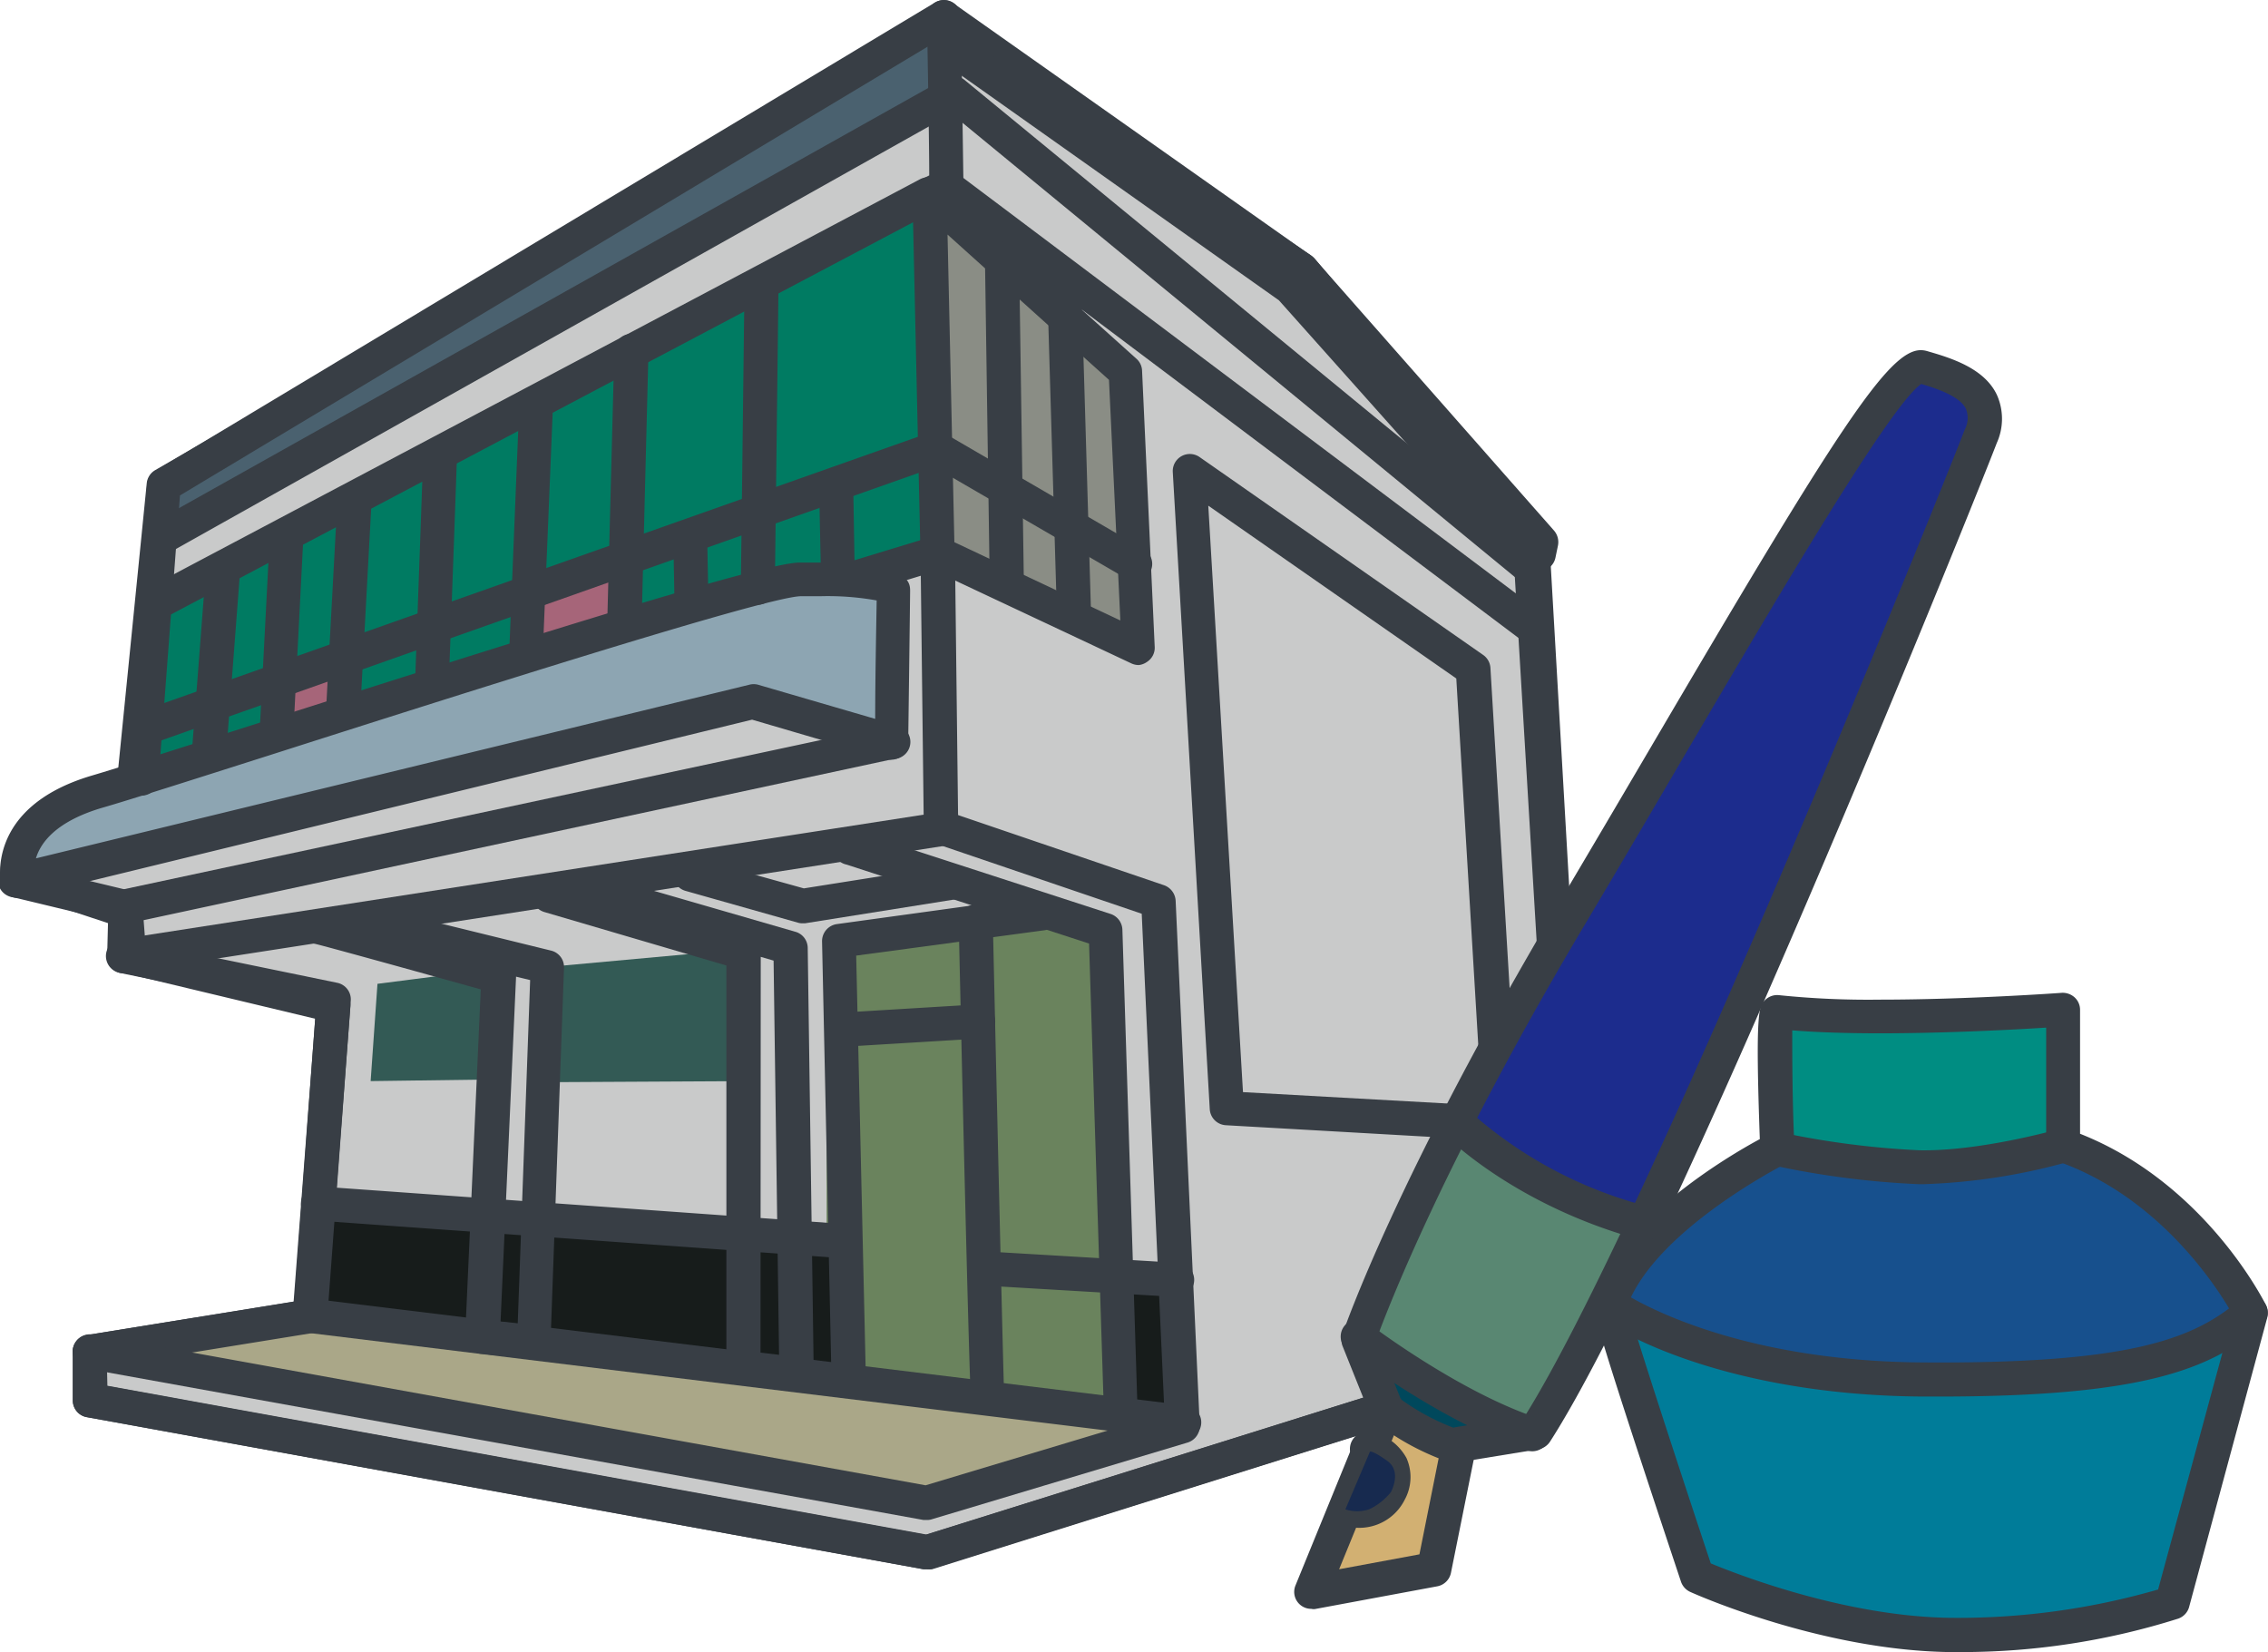
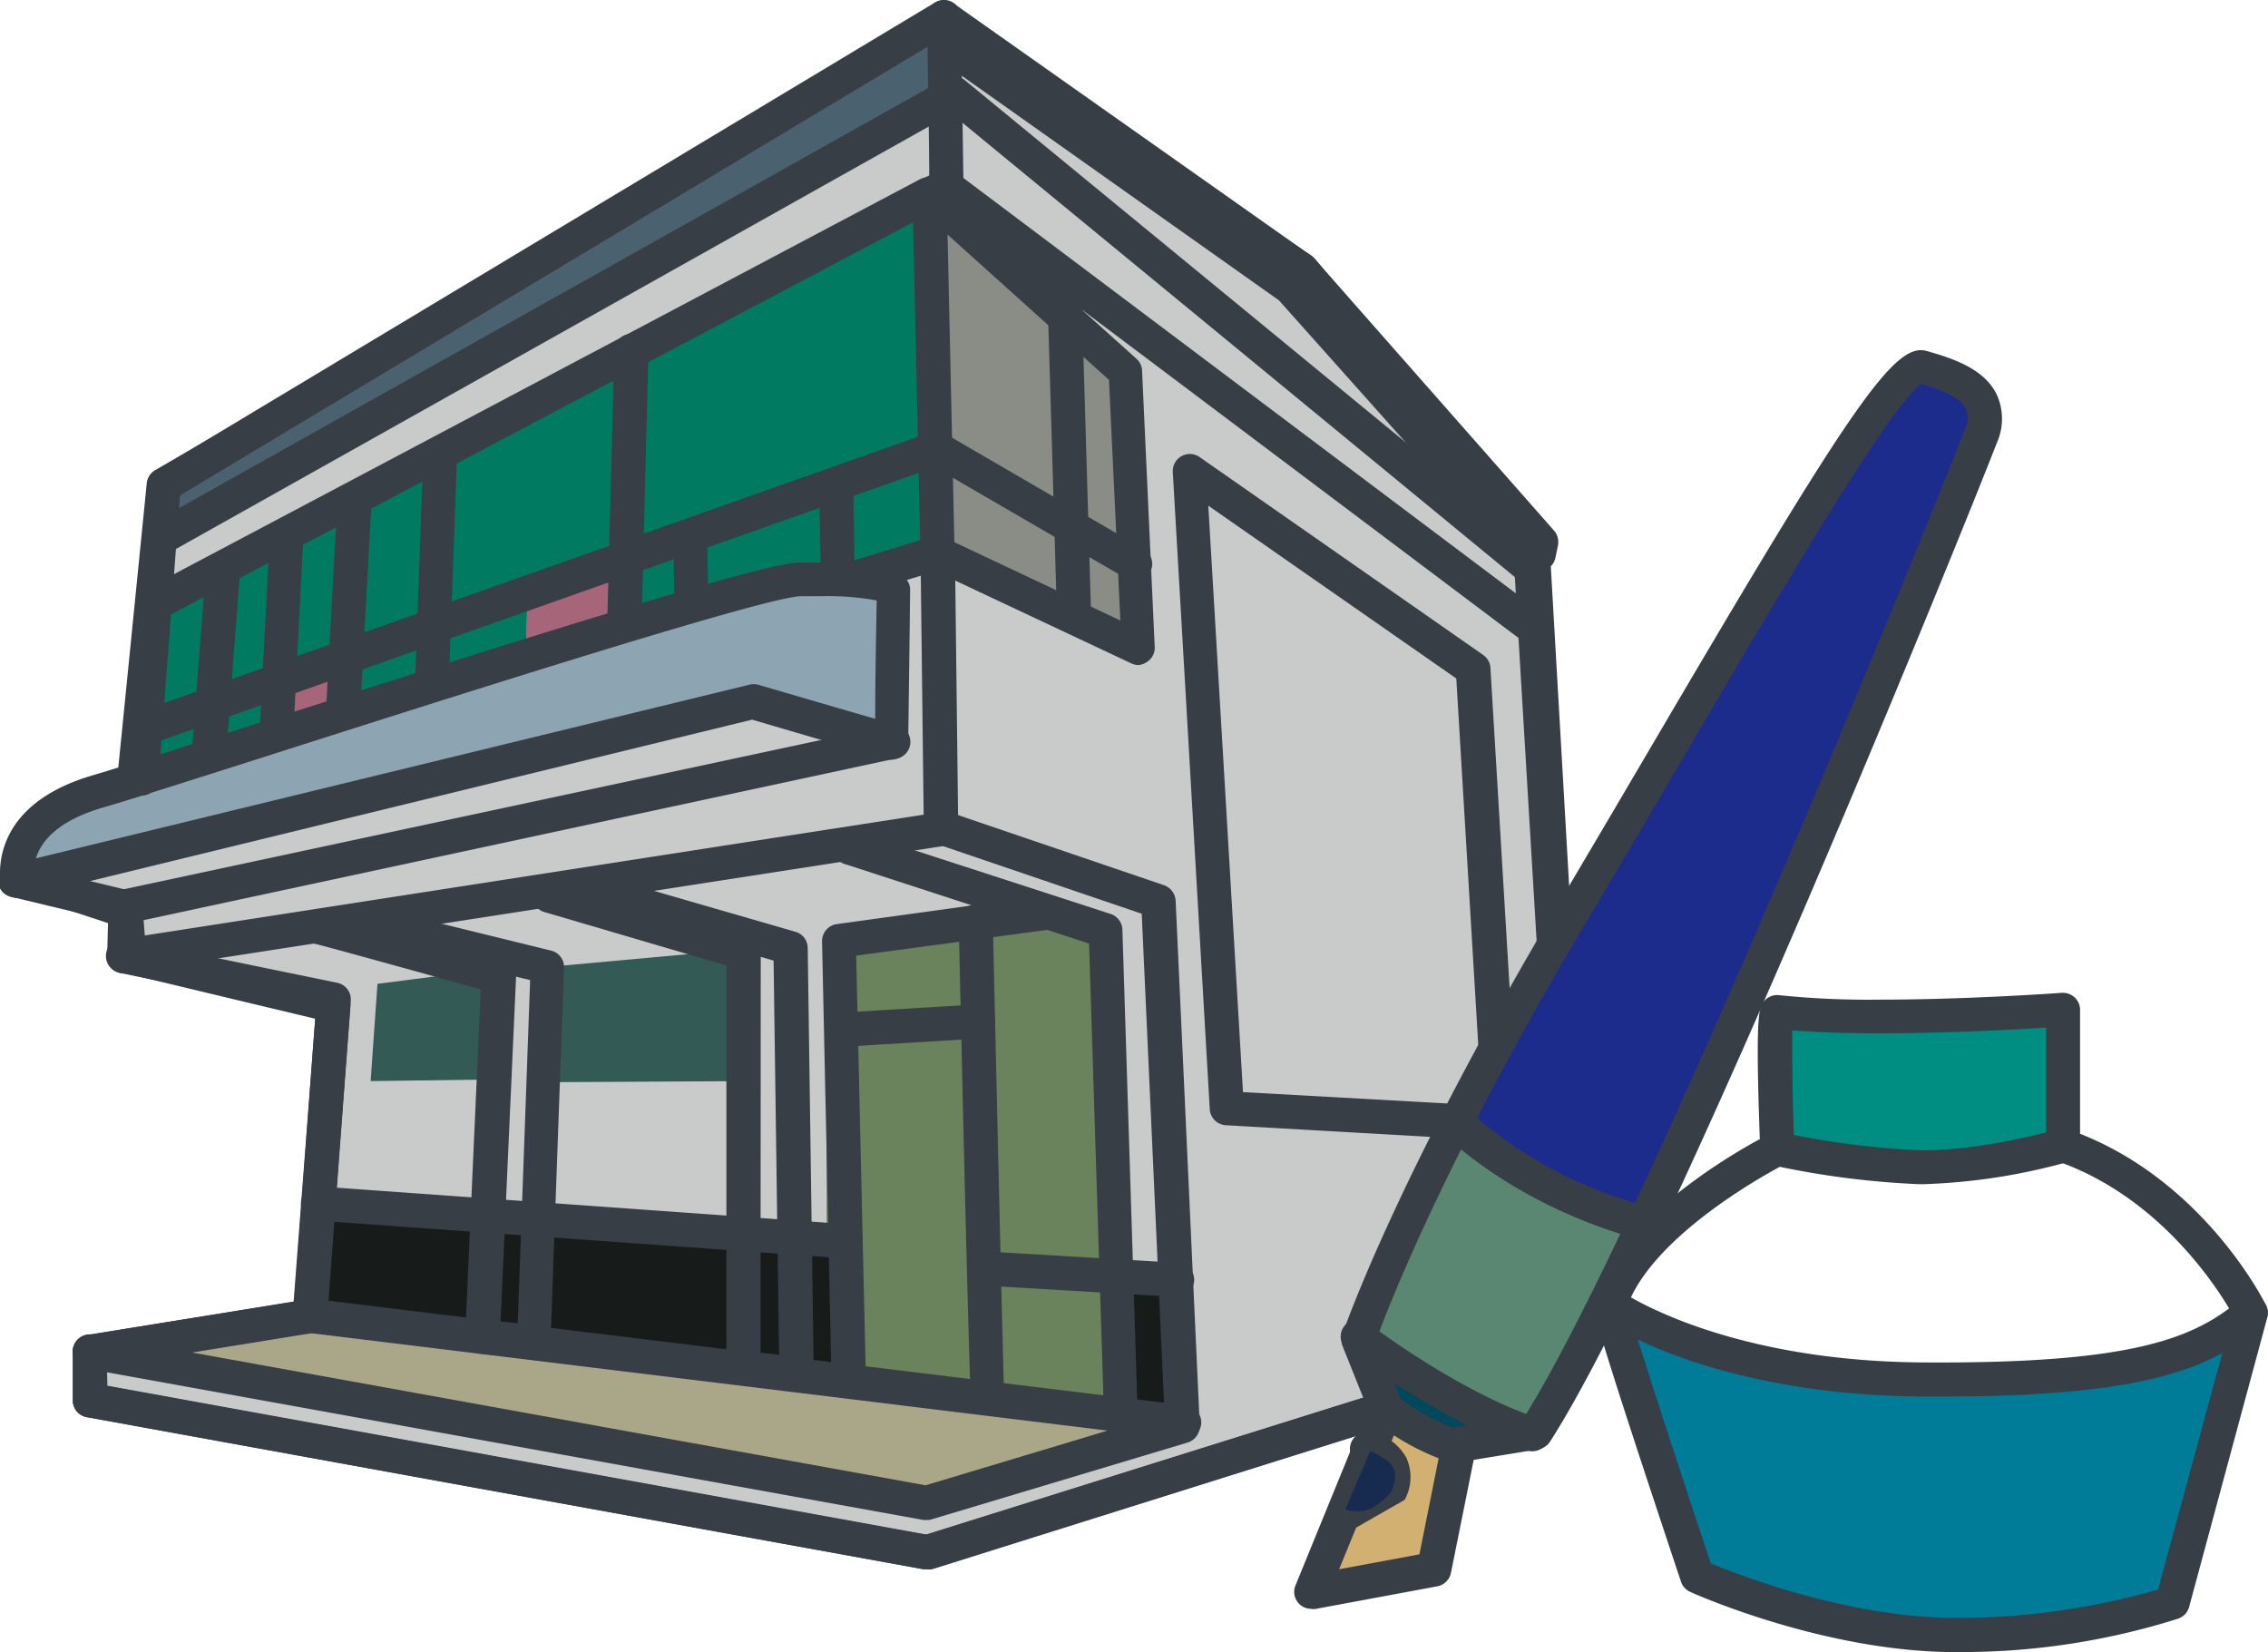
<svg xmlns="http://www.w3.org/2000/svg" viewBox="0 0 199.36 145.22">
  <defs>
    <style>.cls-1{fill:#c9caca;}.cls-2{fill:#383e45;}.cls-3{fill:#aaa788;}.cls-4{fill:#a66579;}.cls-5{fill:#6a835d;}.cls-6{fill:#335a55;}.cls-7{fill:#4a616f;}.cls-8{fill:#007b62;}.cls-9{fill:#8a8d85;}.cls-10{fill:#171c1b;}.cls-11{fill:#8da5b2;}.cls-12{fill:#d2b072;}.cls-13{fill:#008d82;}.cls-14{fill:#17508d;}.cls-15{fill:#007c99;}.cls-16{fill:#1c2c8d;}.cls-17{fill:#00485c;}.cls-18{fill:#598772;}.cls-19{fill:#172a4f;}</style>
  </defs>
  <title>資產 2</title>
  <g id="圖層_2" data-name="圖層 2">
    <g id="圖層_1-2" data-name="圖層 1">
      <path class="cls-1" d="M138.72,118.49l-4.06-70.66L114.37,23.7,83.26,2.85,14.38,42.66,11.76,68.83S1.06,71.91,1.56,77l9.51,3.18.3,4,17.89,4.22-2,27.31L7.94,118.8v4.26l73.54,13.38Z" />
      <path class="cls-2" d="M81.44,137.94h-.26L7.63,124.57a1.49,1.49,0,0,1-1.23-1.48v-4.26a1.49,1.49,0,0,1,1.26-1.48l18.15-2.94,1.9-24.86L11,85.55A1.5,1.5,0,0,1,9.87,84.2l-.22-3L1.08,78.35a1.48,1.48,0,0,1-1-1.28c-.52-5.28,7.35-8.43,10.3-9.41L12.9,42.47a1.51,1.51,0,0,1,.75-1.15L82.56,1.51a1.5,1.5,0,0,1,1.59.05l31.11,20.9a1.64,1.64,0,0,1,.31.28l20.28,24.13a1.45,1.45,0,0,1,.35.88l4.06,70.65a1.49,1.49,0,0,1-1,1.52L82,137.87A1.67,1.67,0,0,1,81.44,137.94Zm-72-16.13,72,13.08,55.8-17.49-4-69L113.36,24.83,83.26,4.62l-67.44,39L13.26,69a1.49,1.49,0,0,1-1.07,1.29c-2.78.8-8.12,3.11-9,5.65l8.37,2.79a1.48,1.48,0,0,1,1,1.31l.22,2.87,16.87,4a1.5,1.5,0,0,1,1.15,1.57l-2.08,27.32a1.5,1.5,0,0,1-1.26,1.38L9.4,120.09Z" />
      <polygon class="cls-3" points="103.82 125.19 27.22 115.67 7.9 118.8 81.44 132.25 103.82 125.19" />
      <path class="cls-4" d="M46.35,52.94c0,.12-.16,5.07-.16,5.07l8.69-2.88L55,49.77Z" />
      <polygon class="cls-4" points="30.51 58.91 24.38 61.1 24.26 65.41 30.35 63.5 30.51 58.91" />
      <polygon class="cls-5" points="72.66 82.74 95.09 79.98 97.52 81.11 99.74 124.55 72.66 121.09 72.66 82.74" />
      <polygon class="cls-6" points="47.9 85.02 47.37 95.13 66.16 95.03 66.27 83.82 65.2 83.44 47.9 85.02" />
      <polygon class="cls-6" points="33.18 86.48 32.58 95.03 44.61 94.87 44.88 86.1 43.01 85.22 33.18 86.48" />
      <path class="cls-7" d="M14.26,42.66c.1.33-.44,4.77-.44,4.77L83.26,8.76l-.32-7Z" />
      <path class="cls-8" d="M13.57,52.94,12.33,68.51,24,65.66l.16-4.55L30.51,59l-.15,4.39,15.83-5.23.16-5.08,8.93-3.34-.06,5.52L66.49,52c7.18-2.12,7.59-1,8.42-.71L82.52,49l-.81-31.47Z" />
      <polygon class="cls-9" points="99.04 32.86 81.71 17.42 82.54 48.41 100.23 56.96 99.04 32.86" />
      <polygon class="cls-10" points="103.46 112.38 98.46 112.06 98.86 124.2 103.78 125.07 103.46 112.38" />
      <polygon class="cls-10" points="28.03 105.62 27.3 115.67 74.19 121.16 73.59 108.77 69.88 108.79 28.03 105.62" />
      <path class="cls-11" d="M1.55,77.43s-1.3-5.39,7-7.82S65.41,51.16,70.26,51s8.29.48,8.29,1-.17,13.33-.17,13.33L66.26,61.67Z" />
      <path class="cls-2" d="M1.55,78.93a1.42,1.42,0,0,1-.78-.22,1.49,1.49,0,0,1-.68-.93c0-.06-1.52-6.8,8-9.61,2.31-.68,7.73-2.41,14.6-4.6,23.08-7.36,44.08-14,47.51-14.12H72c8,0,8,1.76,8,2.51,0,.49-.16,12.82-.17,13.34a1.5,1.5,0,0,1-.6,1.19,1.52,1.52,0,0,1-1.32.23l-11.8-3.46L1.84,78.93ZM72,52.41H70.34c-3.3.14-30.48,8.81-46.72,14C16.74,68.6,11.3,70.34,9,71c-4.11,1.21-5.44,3.1-5.84,4.45L65.86,60.19a1.47,1.47,0,0,1,.78,0l10.29,3c0-3.64.1-8.43.13-10.41a24.26,24.26,0,0,0-5-.37Z" />
      <path class="cls-2" d="M81.44,137.94h-.26L7.63,124.57a1.49,1.49,0,0,1-1.23-1.48v-4.26a1.49,1.49,0,0,1,1.26-1.48l18.21-2.94,1.87-25.35L10.62,85.54A1.5,1.5,0,0,1,9.42,84l.08-3.12-8.3-2A1.5,1.5,0,1,1,1.9,76l9.48,2.28a1.48,1.48,0,0,1,1.15,1.49l-.08,3.08,17.19,3.54A1.49,1.49,0,0,1,30.83,88L28.77,115.8a1.49,1.49,0,0,1-1.26,1.37L9.4,120.1v1.73l71.95,13.08,55.8-17.48-4-66.81a6.34,6.34,0,0,1,0-1.74,1.79,1.79,0,0,1,.52-1l-20.31-23.1L82.89,3.29,15.82,43.55l-1.89,25a1.5,1.5,0,0,1-3-.23l2-25.75a1.52,1.52,0,0,1,.72-1.18L82.17.23a1.52,1.52,0,0,1,1.64.06l31.45,22.19.26.23,21.09,23.94a1.55,1.55,0,0,1,.34,1.29L136.73,49a1.49,1.49,0,0,1-.58.92v.5l4.07,68a1.49,1.49,0,0,1-1,1.52l-57.28,18A2.1,2.1,0,0,1,81.44,137.94Z" />
      <path class="cls-2" d="M11,81.21a1.5,1.5,0,0,1-.32-3h0L78.09,63.78a1.5,1.5,0,1,1,.76,2.9l-.13,0L11.34,81.16A1.12,1.12,0,0,1,11,81.21Z" />
      <path class="cls-2" d="M10.92,85.54a1.5,1.5,0,1,1-.21-3L81.19,71.61l-.25-21-5.46,1.66a1.5,1.5,0,1,1-.88-2.87h0L82,47.15a1.51,1.51,0,0,1,1.33.23,1.48,1.48,0,0,1,.61,1.19l.29,24.29a1.49,1.49,0,0,1-1.27,1.5L11.13,85.49A.8.8,0,0,1,10.92,85.54Z" />
      <path class="cls-2" d="M134.59,51.42a1.49,1.49,0,0,1-1-.34L83.64,10,15,48.52a1.5,1.5,0,1,1-1.47-2.62l69.55-39A1.48,1.48,0,0,1,84.75,7l50.77,41.71a1.49,1.49,0,0,1,.22,2.1h0A1.5,1.5,0,0,1,134.59,51.42Z" />
      <path class="cls-2" d="M81.66,18.6A1.5,1.5,0,0,1,81,15.75l.68-.33c0-3.41-.2-13.73-.2-13.92a1.5,1.5,0,0,1,3,0c0,.38.21,14.83.21,14.83a1.47,1.47,0,0,1-.83,1.36l-1.52.76A1.52,1.52,0,0,1,81.66,18.6Z" />
      <path class="cls-2" d="M135.13,56.94a1.52,1.52,0,0,1-.9-.3l-52-39.1a1.51,1.51,0,0,1-.3-2.1A1.49,1.49,0,0,1,84,15.13h0l52,39.1a1.5,1.5,0,0,1,.29,2.1A1.47,1.47,0,0,1,135.13,56.94Z" />
      <path class="cls-2" d="M134.54,50.44a1.49,1.49,0,0,1-1.12-.5l-21-23.54L82.34,5.1a1.5,1.5,0,1,1,1.54-2.57l.19.13,30.19,21.39.25.22,21.15,23.67a1.51,1.51,0,0,1-.12,2.12A1.49,1.49,0,0,1,134.54,50.44Z" />
      <path class="cls-2" d="M131.91,100.28h-.08l-24.07-1.37a1.5,1.5,0,0,1-1.42-1.41l-3.25-56a1.5,1.5,0,0,1,2.36-1.32l24.92,17.39a1.49,1.49,0,0,1,.64,1.14l2.38,39.7a1.93,1.93,0,0,1,0,.34,1.5,1.5,0,0,1-1.5,1.5ZM109.26,96l21,1.17-2.25-37.53-21.8-15.19Z" />
      <path class="cls-2" d="M81.44,133.61h-.26L7.64,120.31a1.52,1.52,0,1,1,.53-3l73.19,13.25,21-6.31-2-43.93-18.1-6.16a1.51,1.51,0,1,1,1-2.84l19.08,6.5a1.53,1.53,0,0,1,1,1.35l2.12,46.13a1.51,1.51,0,0,1-1.06,1.5l-22.47,6.74A1.35,1.35,0,0,1,81.44,133.61Z" />
      <path class="cls-2" d="M104,126.54h-.19l-76.72-9.38a1.51,1.51,0,1,1,.37-3l76.72,9.37a1.5,1.5,0,1,1-.18,3Z" />
      <path class="cls-2" d="M98.54,125.78a1.5,1.5,0,0,1-1.5-1.46L95.73,82.94,74.42,76a1.5,1.5,0,1,1,.75-2.9l.17,0,22.32,7.25a1.51,1.51,0,0,1,1,1.38L100,124.23a1.49,1.49,0,0,1-1.44,1.54h0Z" />
      <path class="cls-2" d="M70,122.27h-.18l-4.64-.54a1.5,1.5,0,0,1-1.33-1.49V84.87l-16-4.7a1.5,1.5,0,1,1,.85-2.88l1.85.55h0a1.5,1.5,0,0,1,1.86-1L70,81.93A1.49,1.49,0,0,1,71,83.34l.53,37.47a1.54,1.54,0,0,1-.5,1.14A1.48,1.48,0,0,1,70,122.27Zm-3.15-3.37,1.63.19L68,84.44l-1.13-.33Z" />
      <path class="cls-2" d="M46.9,119.43h-.15L42.23,119a1.5,1.5,0,0,1-1.34-1.56l1.37-30.47c-5.83-1.63-13.75-3.82-14.55-4a1.51,1.51,0,0,1,.24-3,15.43,15.43,0,0,1,2.68.66,1.5,1.5,0,0,1,1.81-1l16,3.93A1.49,1.49,0,0,1,49.58,85l-1.19,33a1.5,1.5,0,0,1-1.49,1.45ZM44,116.16l1.51.16,1.09-30.17-1.24-.3v.07Z" />
      <path class="cls-2" d="M73.79,110.57h-.11l-45.83-3.28a1.5,1.5,0,1,1,.21-3l45.84,3.28a1.5,1.5,0,0,1-.11,3Z" />
-       <path class="cls-2" d="M70.52,81.16a1.34,1.34,0,0,1-.4-.06l-9.86-2.79a1.5,1.5,0,0,1,.81-2.89h0l9.59,2.67,13-2.06a1.52,1.52,0,0,1,.47,3L70.76,81.16Z" />
      <path class="cls-2" d="M74.59,122.68a1.48,1.48,0,0,1-1.5-1.46l-.83-38.47a1.51,1.51,0,0,1,1.3-1.52l17.85-2.46a1.51,1.51,0,0,1,.41,3h0L75.26,84l.85,37.13a1.5,1.5,0,0,1-1.47,1.53h0Z" />
      <path class="cls-2" d="M86.81,124.39a1.51,1.51,0,0,1-1.46-1.14c0-.21-.15-.6-1.08-42.21a1.49,1.49,0,0,1,1.45-1.53h0A1.52,1.52,0,0,1,87.27,81c.36,16.07.93,40.33,1,41.72a1.51,1.51,0,0,1-1.13,1.65A1.26,1.26,0,0,1,86.81,124.39Z" />
      <path class="cls-2" d="M74.26,92a1.5,1.5,0,1,1-.09-3l11.72-.71a1.5,1.5,0,1,1,.18,3L74.35,92Z" />
      <path class="cls-2" d="M103.43,114h-.09l-16.9-1a1.5,1.5,0,0,1,.18-3l16.89,1a1.5,1.5,0,0,1-.08,3Z" />
      <path class="cls-2" d="M100.1,58.46a1.57,1.57,0,0,1-.64-.14L81.77,50a1.51,1.51,0,0,1-.86-1.32l-.65-29.14-66,34.88a1.5,1.5,0,1,1-1.4-2.66l68-36a1.5,1.5,0,0,1,1.71.21L99.9,31.54a1.47,1.47,0,0,1,.49,1.05l1.11,24.26a1.47,1.47,0,0,1-.66,1.32A1.54,1.54,0,0,1,100.1,58.46ZM83.89,47.66l14.59,6.88-1-21.15L83.29,20.62Z" />
      <path class="cls-2" d="M12.71,65.49a1.5,1.5,0,0,1-.5-2.91L81.8,38a1.51,1.51,0,0,1,1.26.11l17.47,10.16a1.5,1.5,0,0,1-1.5,2.6h0l-16.87-9.8L13.26,65.41A1.47,1.47,0,0,1,12.71,65.49Z" />
-       <path class="cls-2" d="M66.6,53.16h0a1.5,1.5,0,0,1-1.48-1.52h0c.11-9,.32-26.11.32-26.52a1.5,1.5,0,0,1,1.5-1.5h0a1.51,1.51,0,0,1,1.49,1.5c0,.44-.31,25.49-.32,26.56A1.5,1.5,0,0,1,66.6,53.16Z" />
      <path class="cls-2" d="M54.85,55.78h0a1.49,1.49,0,0,1-1.46-1.52h0L54,30.81a1.48,1.48,0,0,1,1.5-1.46h0A1.5,1.5,0,0,1,57,30.89h0l-.59,23.43a1.5,1.5,0,0,1-1.54,1.46Z" />
-       <path class="cls-2" d="M46.26,58.91h-.07a1.5,1.5,0,0,1-1.43-1.56l.89-21.9A1.48,1.48,0,0,1,47.17,34h0a1.51,1.51,0,0,1,1.44,1.56l-.9,21.9A1.5,1.5,0,0,1,46.26,58.91Z" />
      <path class="cls-2" d="M94.41,55.66a1.5,1.5,0,0,1-1.5-1.46l-.79-26.75a1.5,1.5,0,0,1,3-.08l.79,26.75a1.51,1.51,0,0,1-1.45,1.54Z" />
-       <path class="cls-2" d="M88.54,52.83A1.5,1.5,0,0,1,87,51.35l-.42-28.58a1.5,1.5,0,0,1,3-.05L90,51.31a1.51,1.51,0,0,1-1.48,1.52Z" />
      <path class="cls-2" d="M73.66,51.91a1.5,1.5,0,0,1-1.5-1.47L72,42.77a1.5,1.5,0,1,1,3-.05l.13,7.66a1.49,1.49,0,0,1-1.45,1.53h0Z" />
      <path class="cls-2" d="M60.79,54.41a1.49,1.49,0,0,1-1.5-1.47l-.1-5.3a1.5,1.5,0,0,1,1.48-1.52h0a1.49,1.49,0,0,1,1.5,1.47l.1,5.29a1.51,1.51,0,0,1-1.48,1.53Z" />
      <path class="cls-2" d="M38,61.16h-.06a1.5,1.5,0,0,1-1.44-1.55c.19-5.3.69-19.16.7-19.65a1.5,1.5,0,0,1,1.5-1.48h0A1.52,1.52,0,0,1,40.17,40c0,.33-.54,15.19-.71,19.73A1.5,1.5,0,0,1,38,61.16Z" />
      <path class="cls-2" d="M30.16,64h-.08a1.5,1.5,0,0,1-1.42-1.58h0l1-18.51a1.5,1.5,0,0,1,3,.16l-1,18.51A1.5,1.5,0,0,1,30.16,64Z" />
      <path class="cls-2" d="M24.26,65.54h0A1.49,1.49,0,0,1,22.84,64h0l.88-17a1.48,1.48,0,0,1,1.53-1.43h0a1.5,1.5,0,0,1,1.42,1.58h0l-.87,17A1.53,1.53,0,0,1,24.26,65.54Z" />
      <path class="cls-2" d="M18.35,67.66h-.09a1.5,1.5,0,0,1-1.39-1.61l1.24-16.14a1.5,1.5,0,0,1,3,.23h0L19.88,66.27A1.5,1.5,0,0,1,18.35,67.66Z" />
      <polygon class="cls-12" points="120.37 127.59 121.78 123.99 128.16 127.36 125.85 138 115.2 139.92 120.37 127.59" />
      <path class="cls-13" d="M156.39,89s7.87.52,11.51.46,13.38-.64,13.38-.64l.12,11.92a39.58,39.58,0,0,1-13.62,1.87,99.84,99.84,0,0,1-11.44-1.42" />
-       <path class="cls-14" d="M198,115.26s-6.58,7.11-24.84,5.93c0,0-12.26.71-19.78-1.76a77.52,77.52,0,0,1-11.74-4.75s.24-3.41,5.64-7.58a74.57,74.57,0,0,1,8.39-5.81s.12-.41,1.94.12a57.1,57.1,0,0,0,13.56,1.06c3.64-.41,10.27-1.76,10.27-1.76a27.23,27.23,0,0,1,9.63,5.87A60.94,60.94,0,0,1,198,115.26Z" />
      <path class="cls-15" d="M191,140.86s-11.1,3.52-20.78,2.82-17.26-3.12-21.19-5.11L141.42,115a65.94,65.94,0,0,0,30.77,6.4c16.9-.88,20.36-2.06,25.71-5.81Z" />
      <path class="cls-16" d="M128,98.63S145,69,148.55,63s15.26-25.75,17.53-28.26l2.27-2.5s2.82.2,4.27,1.56,2.5,2.2,1.44,4.74S166.39,57.19,164.47,62s-7.27,17.06-7.27,17.06l-12.68,28.42a62.89,62.89,0,0,1-9-3.57A82.44,82.44,0,0,1,128,98.63Z" />
      <path class="cls-17" d="M121.7,123.8s-2.15-5.64-2.23-6.07,5.75,4,7.59,4.89,7.56,3.44,7.56,3.44l-6.66,1.1A34.6,34.6,0,0,1,121.7,123.8Z" />
      <path class="cls-18" d="M135,125.71a154.15,154.15,0,0,0,9.45-18c4.05-9.39.1-.21.1-.21s-8.2-2.78-9.79-4-7-4.75-7-4.75l-8.28,19a67.18,67.18,0,0,0,7.59,4.89A72.57,72.57,0,0,0,135,125.71Z" />
      <path class="cls-2" d="M172.26,145.22h-.87c-11.29-.15-22.36-5.08-22.82-5.29a1.53,1.53,0,0,1-.81-.9c-8-24-7.87-24.29-7.67-24.9,2.29-6.85,11.67-12.42,14.6-14-.41-11.32-.06-11.69.43-12.19a1.51,1.51,0,0,1,1.29-.46,76.36,76.36,0,0,0,8.82.39c7.7,0,15.93-.59,16-.6a1.57,1.57,0,0,1,1.13.4,1.48,1.48,0,0,1,.48,1.1V99.66c10.95,4.33,16.14,14.65,16.36,15.1a1.53,1.53,0,0,1,.11,1l-6.89,25.52a1.51,1.51,0,0,1-.95,1A63.24,63.24,0,0,1,172.26,145.22Zm-21.87-7.79c2.42,1,11.81,4.65,21,4.78a63.36,63.36,0,0,0,18.31-2.49l6.56-24.15c-1.16-2.08-6.26-10.29-15.4-13.49a1.5,1.5,0,0,1-1-1.41V90.33c-2.81.18-8.86.5-14.62.5-3,0-5.61-.09-7.7-.26,0,2.09,0,6.43.2,10.35a1.5,1.5,0,0,1-.83,1.4c-.11.06-11.3,5.75-13.84,12.4.57,2.26,4.62,14.63,7.31,22.71Z" />
      <path class="cls-2" d="M115.26,141.42a1.49,1.49,0,0,1-1.38-2.07l6.34-15.52L118,118.29a1.56,1.56,0,0,1,0-1c.19-.56,4.83-14,19-37.86,2.75-4.63,5.49-9.29,8.14-13.8,16.35-27.84,20.84-34.85,23.7-34.85a2,2,0,0,1,.55.08c2,.58,5,1.46,6.13,3.83a5.16,5.16,0,0,1,0,4.25c-2.49,6.48-28.74,71.45-39.27,87.78a1.51,1.51,0,0,1-1,.67l-5.71.93-2,9.94a1.51,1.51,0,0,1-1.2,1.18l-10.76,2A1,1,0,0,1,115.26,141.42ZM121,117.7l2.25,5.57a1.57,1.57,0,0,1,0,1.13l-5.54,13.54,7.06-1.31,2-10a1.5,1.5,0,0,1,1.23-1.19l6.06-1c10.63-17,36.19-80.3,38.64-86.67a2.18,2.18,0,0,0,.1-1.85c-.54-1.09-2.53-1.76-3.92-2.17-2.73,1.87-12.52,18.54-21.19,33.3-2.64,4.51-5.38,9.18-8.14,13.82C127,101.88,122,115,121,117.7Z" />
      <path class="cls-2" d="M134.67,127.57a1.44,1.44,0,0,1-.46-.08c-7.5-2.46-15.44-8.55-15.77-8.81a1.5,1.5,0,0,1,1.68-2.48l.15.11c.08.06,7.87,6,14.87,8.33a1.51,1.51,0,0,1,1,1.87v0A1.53,1.53,0,0,1,134.67,127.57Z" />
-       <path class="cls-2" d="M119.19,134.29a6.54,6.54,0,0,1-1.25-.12,1.5,1.5,0,0,1,.59-2.94s1.81.29,2.22-.58a1.49,1.49,0,0,0,.18-1.11,1.81,1.81,0,0,0-1-.67,1.5,1.5,0,1,1,.5-3l.2,0a4.69,4.69,0,0,1,3,2.29,4.14,4.14,0,0,1-.16,3.68A4.46,4.46,0,0,1,119.19,134.29Z" />
+       <path class="cls-2" d="M119.19,134.29a6.54,6.54,0,0,1-1.25-.12,1.5,1.5,0,0,1,.59-2.94s1.81.29,2.22-.58a1.49,1.49,0,0,0,.18-1.11,1.81,1.81,0,0,0-1-.67,1.5,1.5,0,1,1,.5-3l.2,0a4.69,4.69,0,0,1,3,2.29,4.14,4.14,0,0,1-.16,3.68Z" />
      <path class="cls-2" d="M128.26,128.74a1.74,1.74,0,0,1-.39-.05,22.49,22.49,0,0,1-7.13-3.8,1.49,1.49,0,0,1,0-2.11h0a1.51,1.51,0,0,1,2-.08,20,20,0,0,0,5.87,3.1,1.5,1.5,0,0,1-.38,3Z" />
      <path class="cls-2" d="M144.65,109a1.58,1.58,0,0,1-.38,0c-11.08-3-17.11-9.07-17.36-9.33a1.5,1.5,0,0,1,2.15-2.09,37.59,37.59,0,0,0,16,8.52,1.48,1.48,0,0,1,1.06,1.82h0A1.5,1.5,0,0,1,144.65,109Z" />
      <path class="cls-2" d="M170.42,122.76H169c-18.25-.12-28.31-6.4-28.85-7.48a1.5,1.5,0,0,1,2.41-1.73c.6.41,9.41,6.1,26.46,6.21,17.84.12,23.71-1.93,27.85-5.5a1.48,1.48,0,0,1,2.09.13l0,0a1.5,1.5,0,0,1-.15,2.12h0C194.26,120.46,188.1,122.76,170.42,122.76Z" />
      <path class="cls-2" d="M169.14,104.09h-.51a75.82,75.82,0,0,1-12.73-1.64,1.48,1.48,0,0,1-1.15-1.76v0a1.51,1.51,0,0,1,1.79-1.15,75.23,75.23,0,0,0,12.15,1.57c5.35.11,12.17-1.83,12.24-1.85a1.5,1.5,0,0,1,.83,2.88A53.37,53.37,0,0,1,169.14,104.09Z" />
      <path class="cls-19" d="M122.26,131.16s1-1.8-.31-2.74-1.53-.82-1.53-.82l-2.16,5.08a3.48,3.48,0,0,0,2.07,0A5.39,5.39,0,0,0,122.26,131.16Z" />
    </g>
  </g>
</svg>